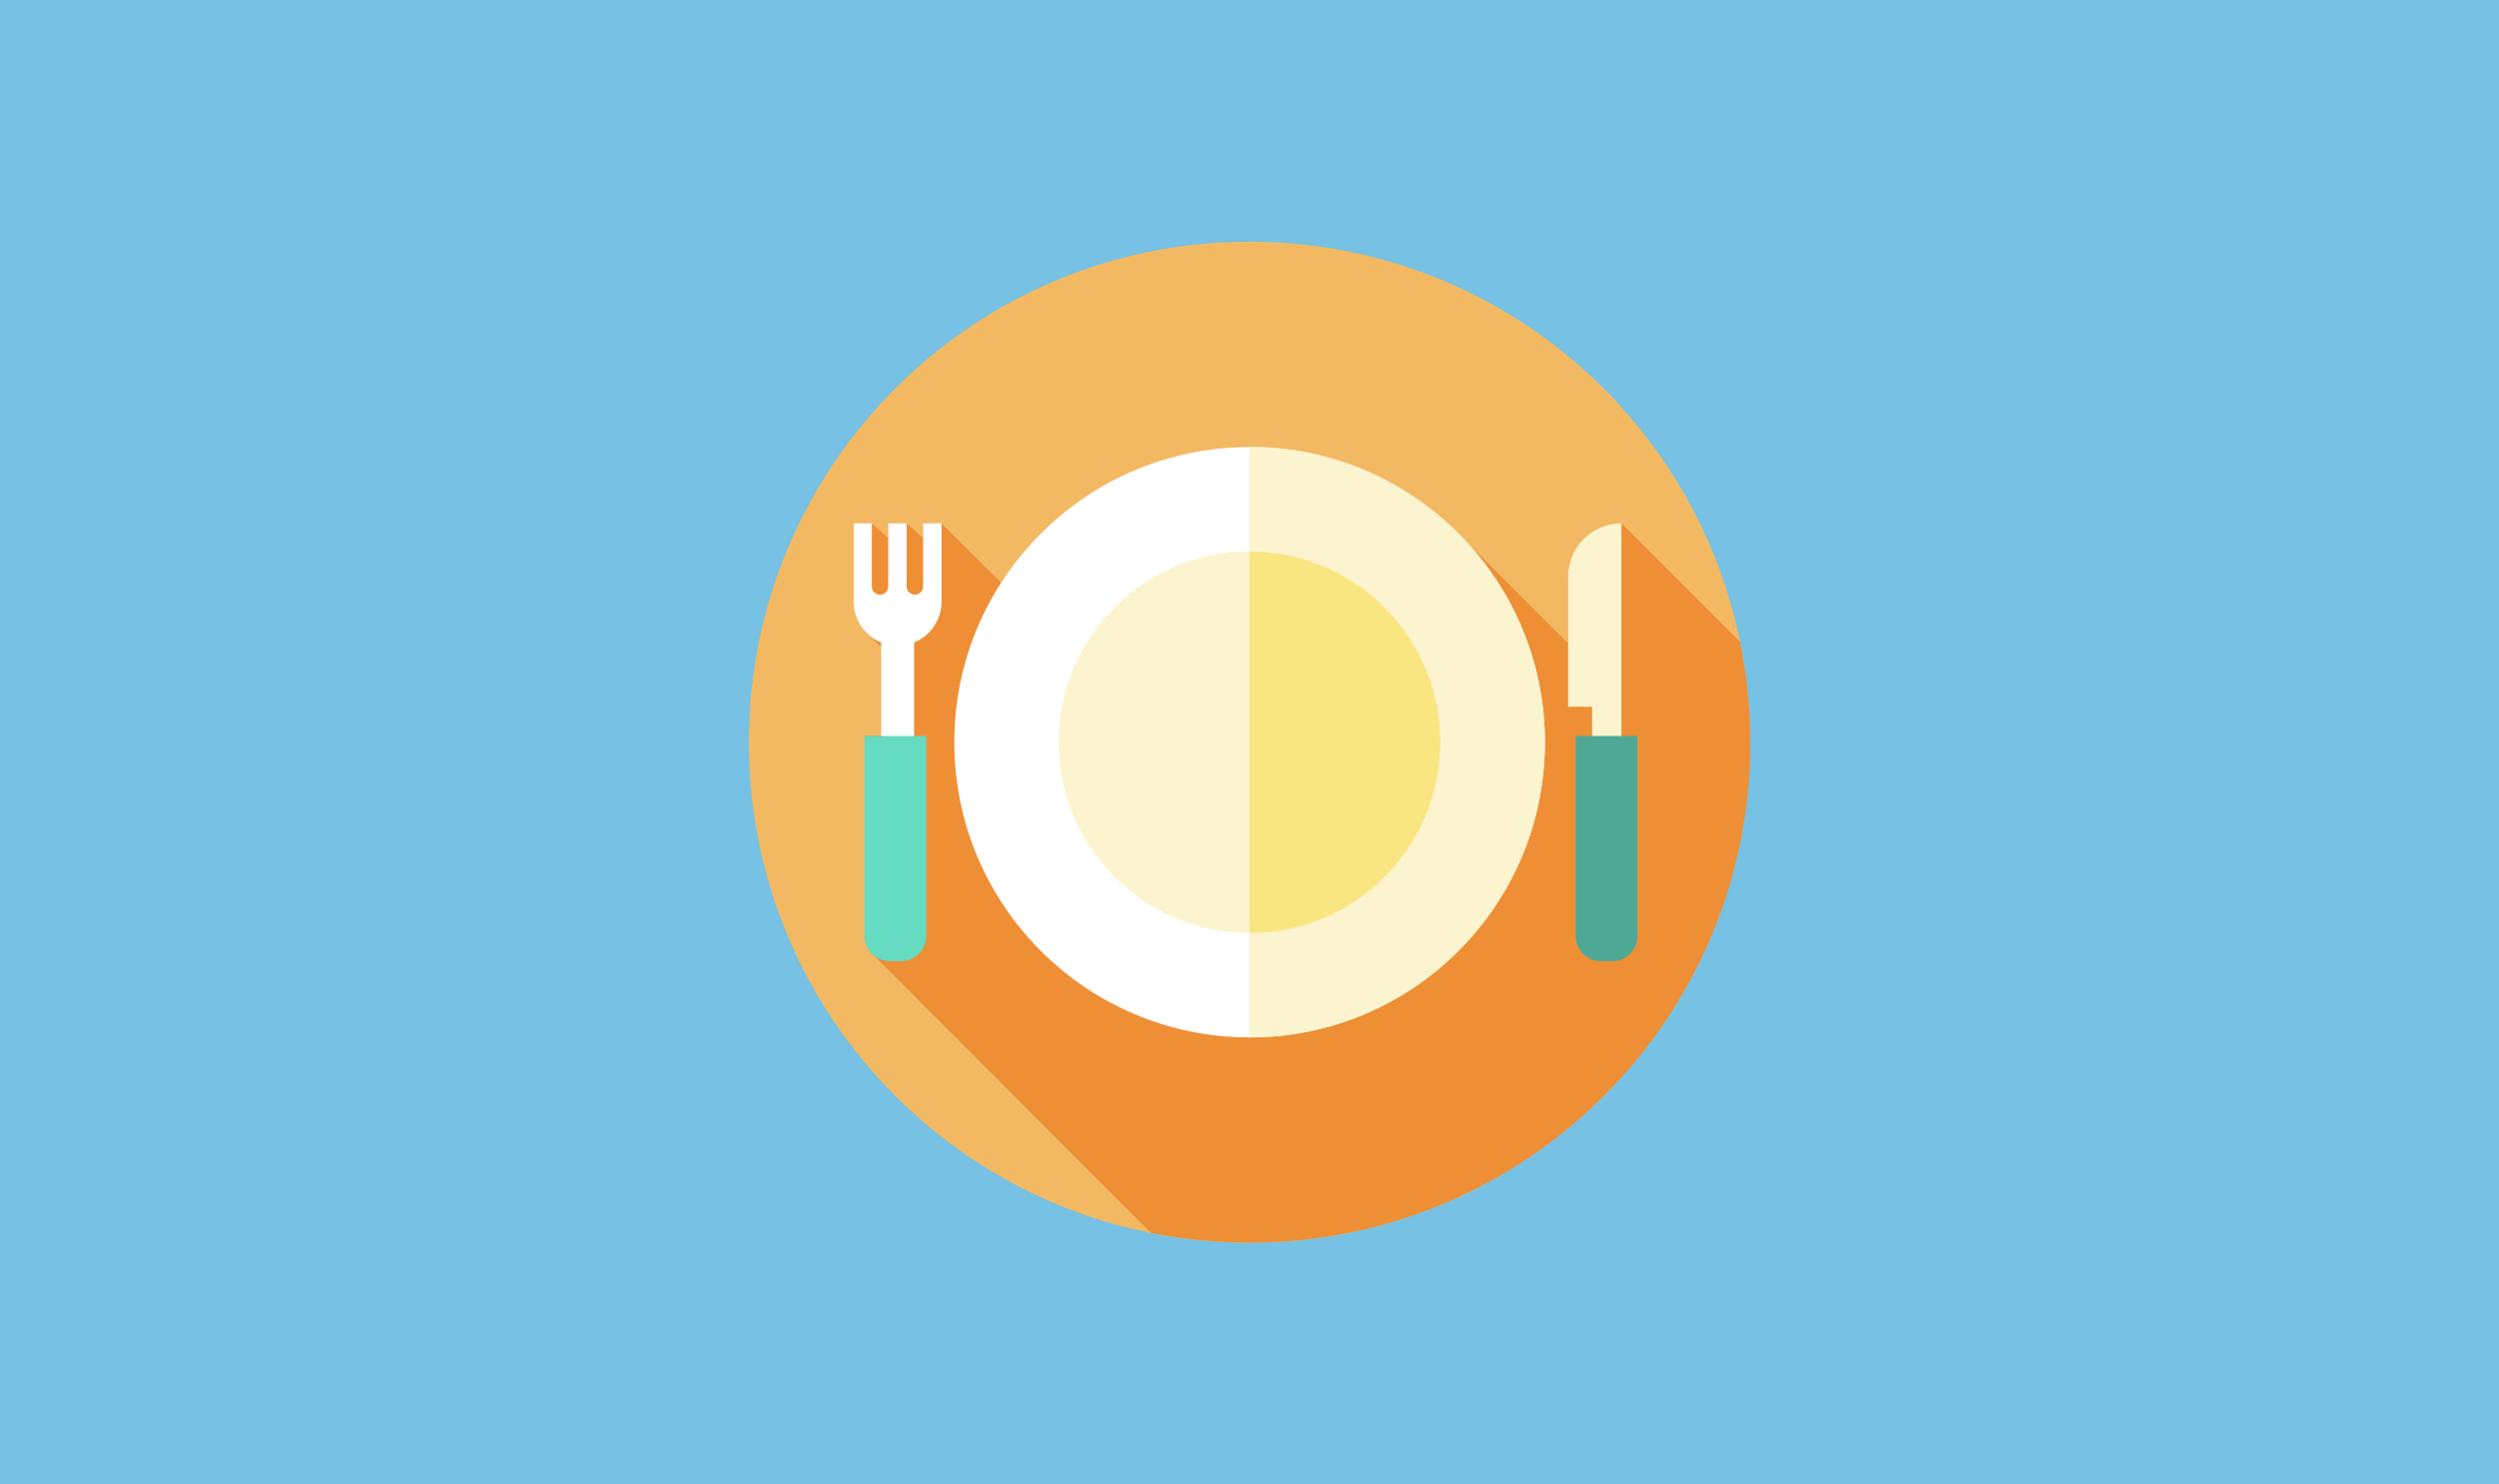
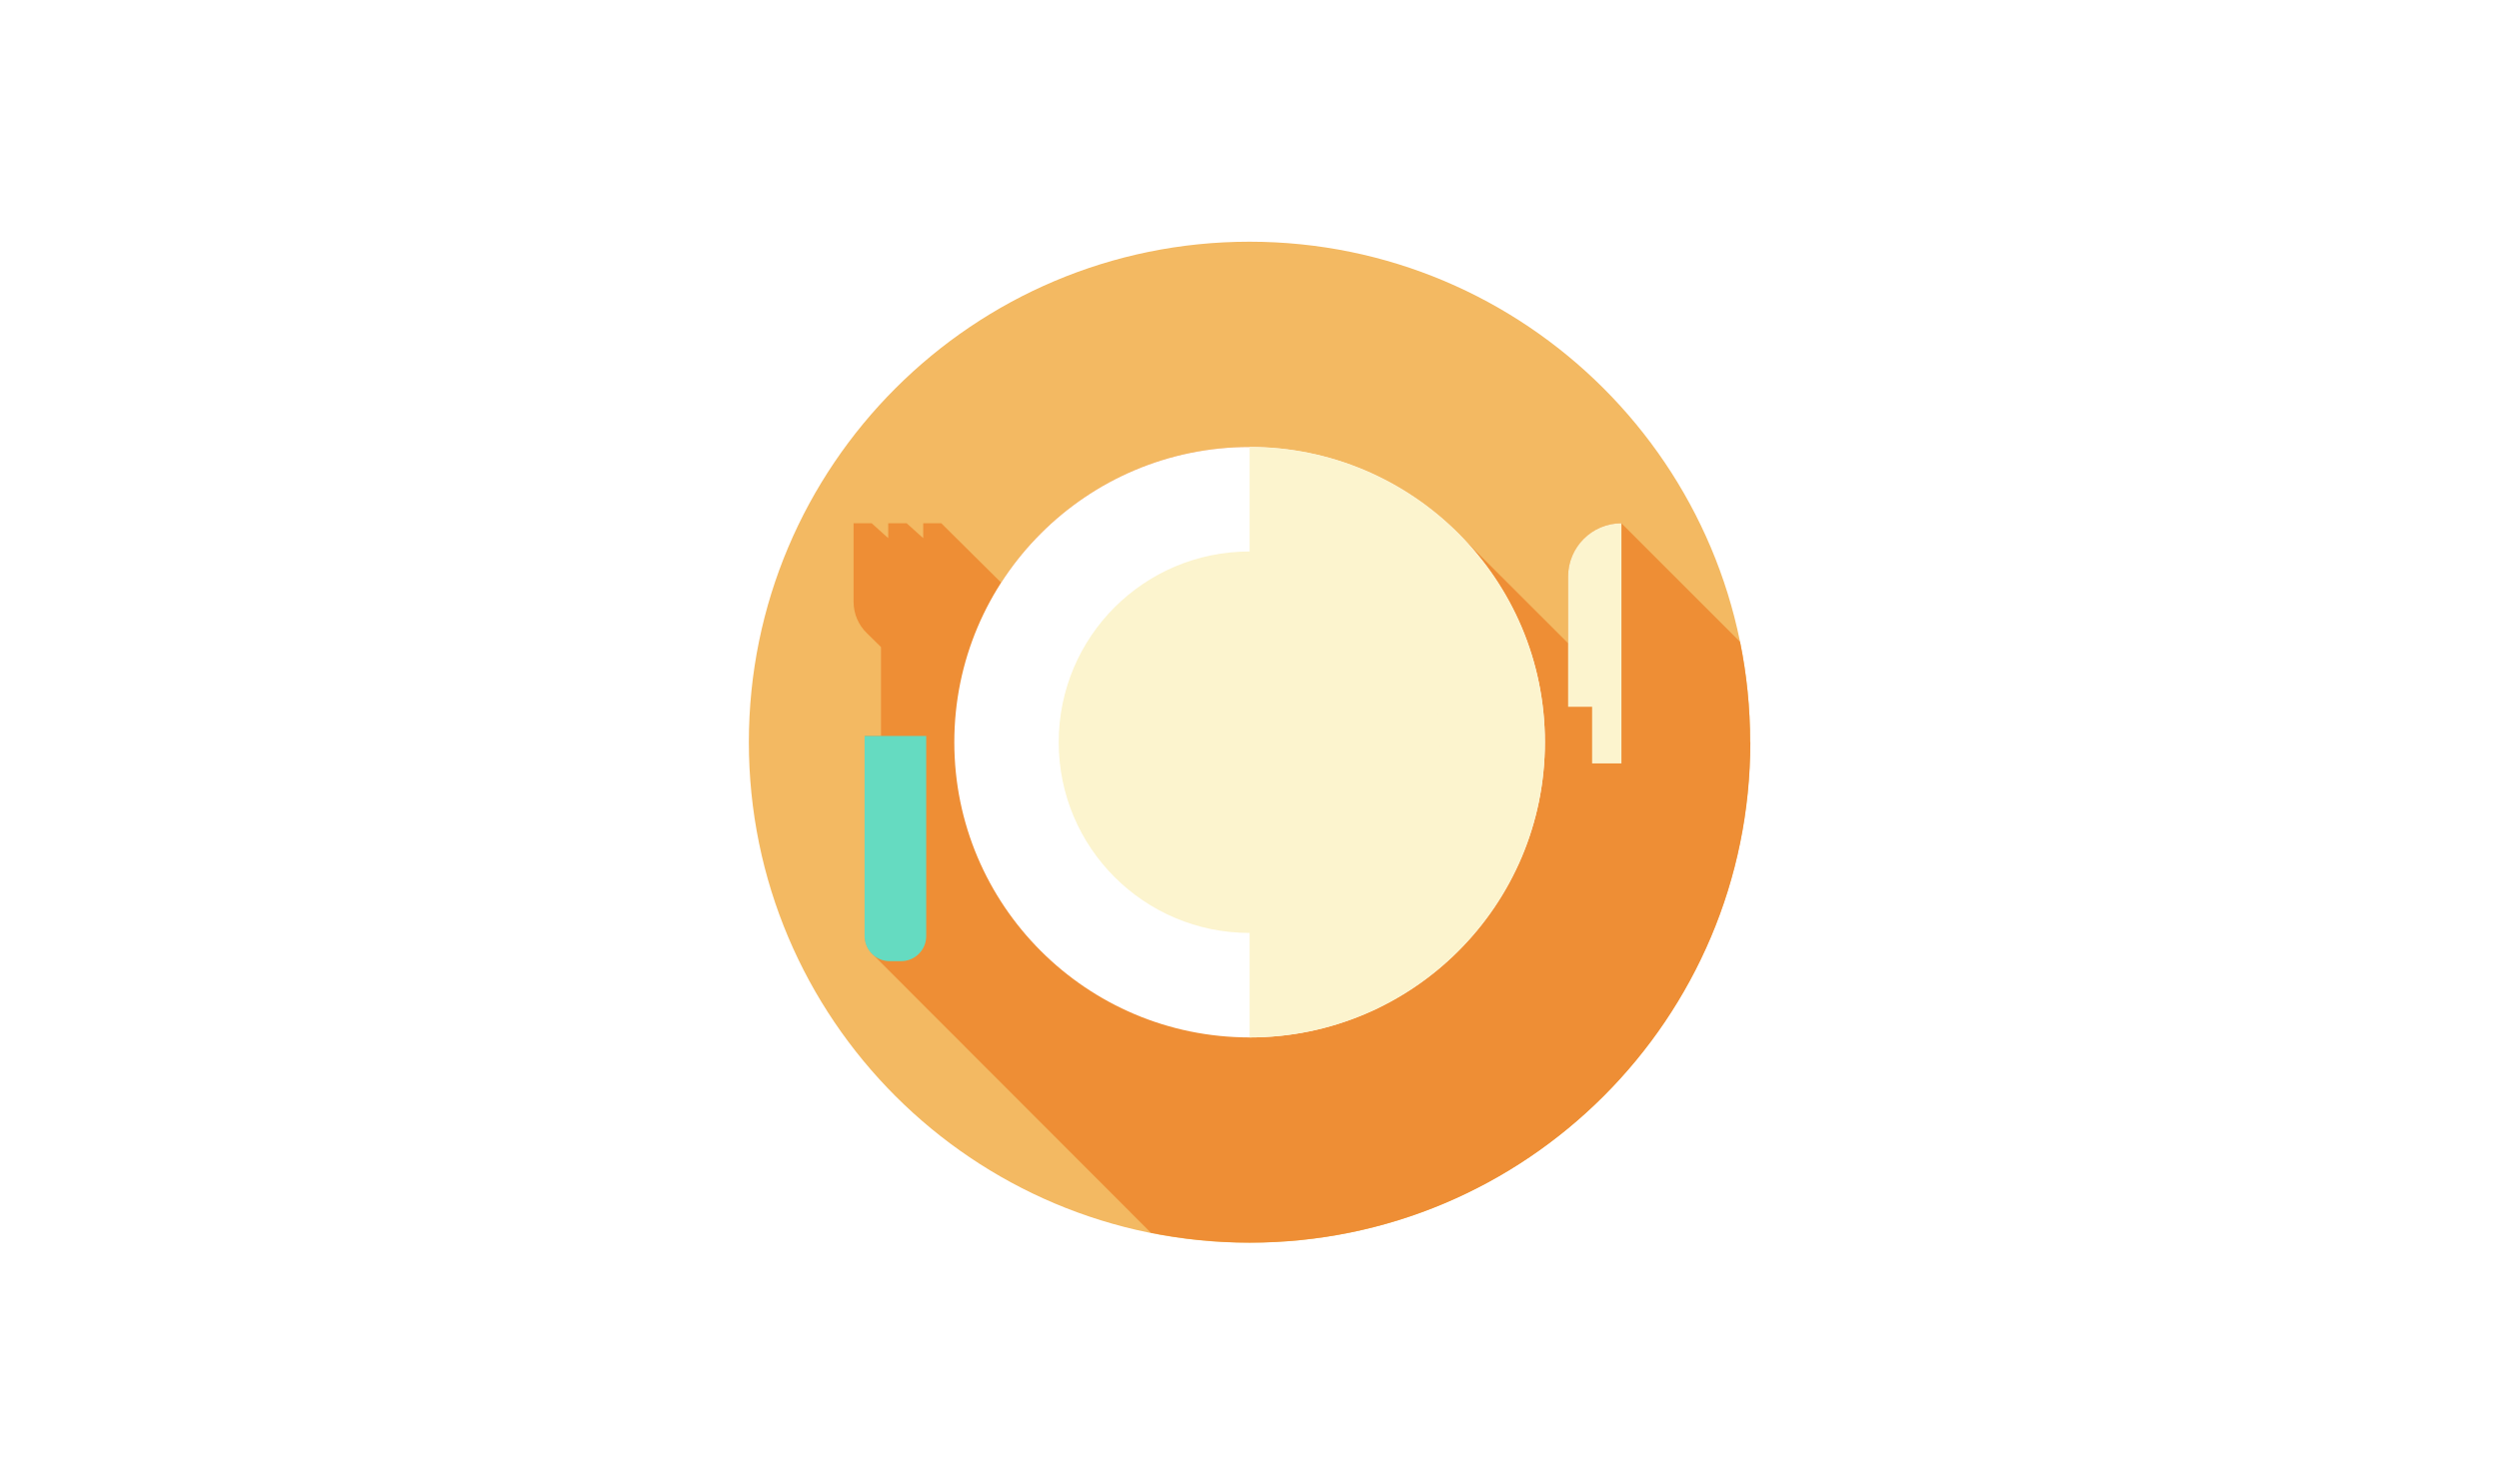
<svg xmlns="http://www.w3.org/2000/svg" id="Layer_1" data-name="Layer 1" viewBox="0 0 225.02 133.69">
  <defs>
    <style>      .cls-1 {        fill: #65dbc1;      }      .cls-2 {        fill: #76c1e4;      }      .cls-3 {        fill: #fff;      }      .cls-4 {        fill: #fae681;      }      .cls-5 {        fill: #f3b962;      }      .cls-6 {        fill: #ee8e35;      }      .cls-7 {        fill: #4da995;      }      .cls-8 {        fill: #fcf4ce;      }    </style>
  </defs>
-   <rect class="cls-2" width="225.02" height="133.69" />
  <g>
    <path class="cls-5" d="M157.59,66.85c0,24.9-20.18,45.08-45.08,45.08s-45.08-20.18-45.08-45.08,20.18-45.08,45.08-45.08,45.08,20.18,45.08,45.08Z" />
    <path class="cls-6" d="M157.59,66.85c0-3.1-.31-6.12-.91-9.04l-10.68-10.68c-2.65,0-4.8,2.15-4.8,4.8v6.01l-9.37-9.36c-4.85-5.13-11.71-8.32-19.32-8.32-9.39,0-17.64,4.87-22.37,12.21l-5.38-5.34h-1.63v1.34l-1.49-1.34h-1.66v1.34l-1.49-1.34h-1.63v7.08c0,1.1.46,2.11,1.2,2.82l1.27,1.25v8h-1.46v18.02c0,.65.27,1.23.71,1.65l25.06,25.09c2.87.57,5.84.88,8.89.88,24.9,0,45.08-20.18,45.08-45.08Z" />
    <path class="cls-3" d="M139.11,66.85c0,14.69-11.91,26.59-26.59,26.59s-26.59-11.91-26.59-26.59,11.91-26.59,26.59-26.59,26.59,11.91,26.59,26.59Z" />
    <path class="cls-8" d="M139.11,66.85c0,14.69-11.91,26.59-26.59,26.59v-53.19c14.69,0,26.59,11.91,26.59,26.59Z" />
    <path class="cls-8" d="M129.69,66.85c0,9.49-7.69,17.18-17.18,17.18s-17.18-7.69-17.18-17.18,7.69-17.18,17.18-17.18,17.18,7.69,17.18,17.18Z" />
-     <path class="cls-4" d="M129.69,66.85c0,9.49-7.69,17.18-17.18,17.18v-34.35c9.49,0,17.18,7.69,17.18,17.18Z" />
-     <path class="cls-3" d="M83.12,47.13v5.69c0,.41-.33.74-.74.74s-.74-.33-.74-.74v-5.69h-1.66v5.69c0,.41-.33.74-.74.74s-.74-.33-.74-.74v-5.69h-1.63v7.08c0,1.65,1.02,3.07,2.47,3.66v13.05h2.97v-13.05c1.44-.59,2.47-2.01,2.47-3.66v-7.08h-1.63Z" />
    <path class="cls-1" d="M81.14,86.57h-1.03c-1.25,0-2.26-1.01-2.26-2.26v-18.02h5.55v18.02c0,1.25-1.01,2.26-2.26,2.26Z" />
    <path class="cls-8" d="M146,47.13c-2.65,0-4.8,2.15-4.8,4.8v11.73h2.16v5.1h2.64v-21.64Z" />
-     <path class="cls-7" d="M144.15,86.57h1.03c1.25,0,2.26-1.01,2.26-2.26v-18.02h-5.55v18.02c0,1.25,1.01,2.26,2.26,2.26Z" />
  </g>
</svg>